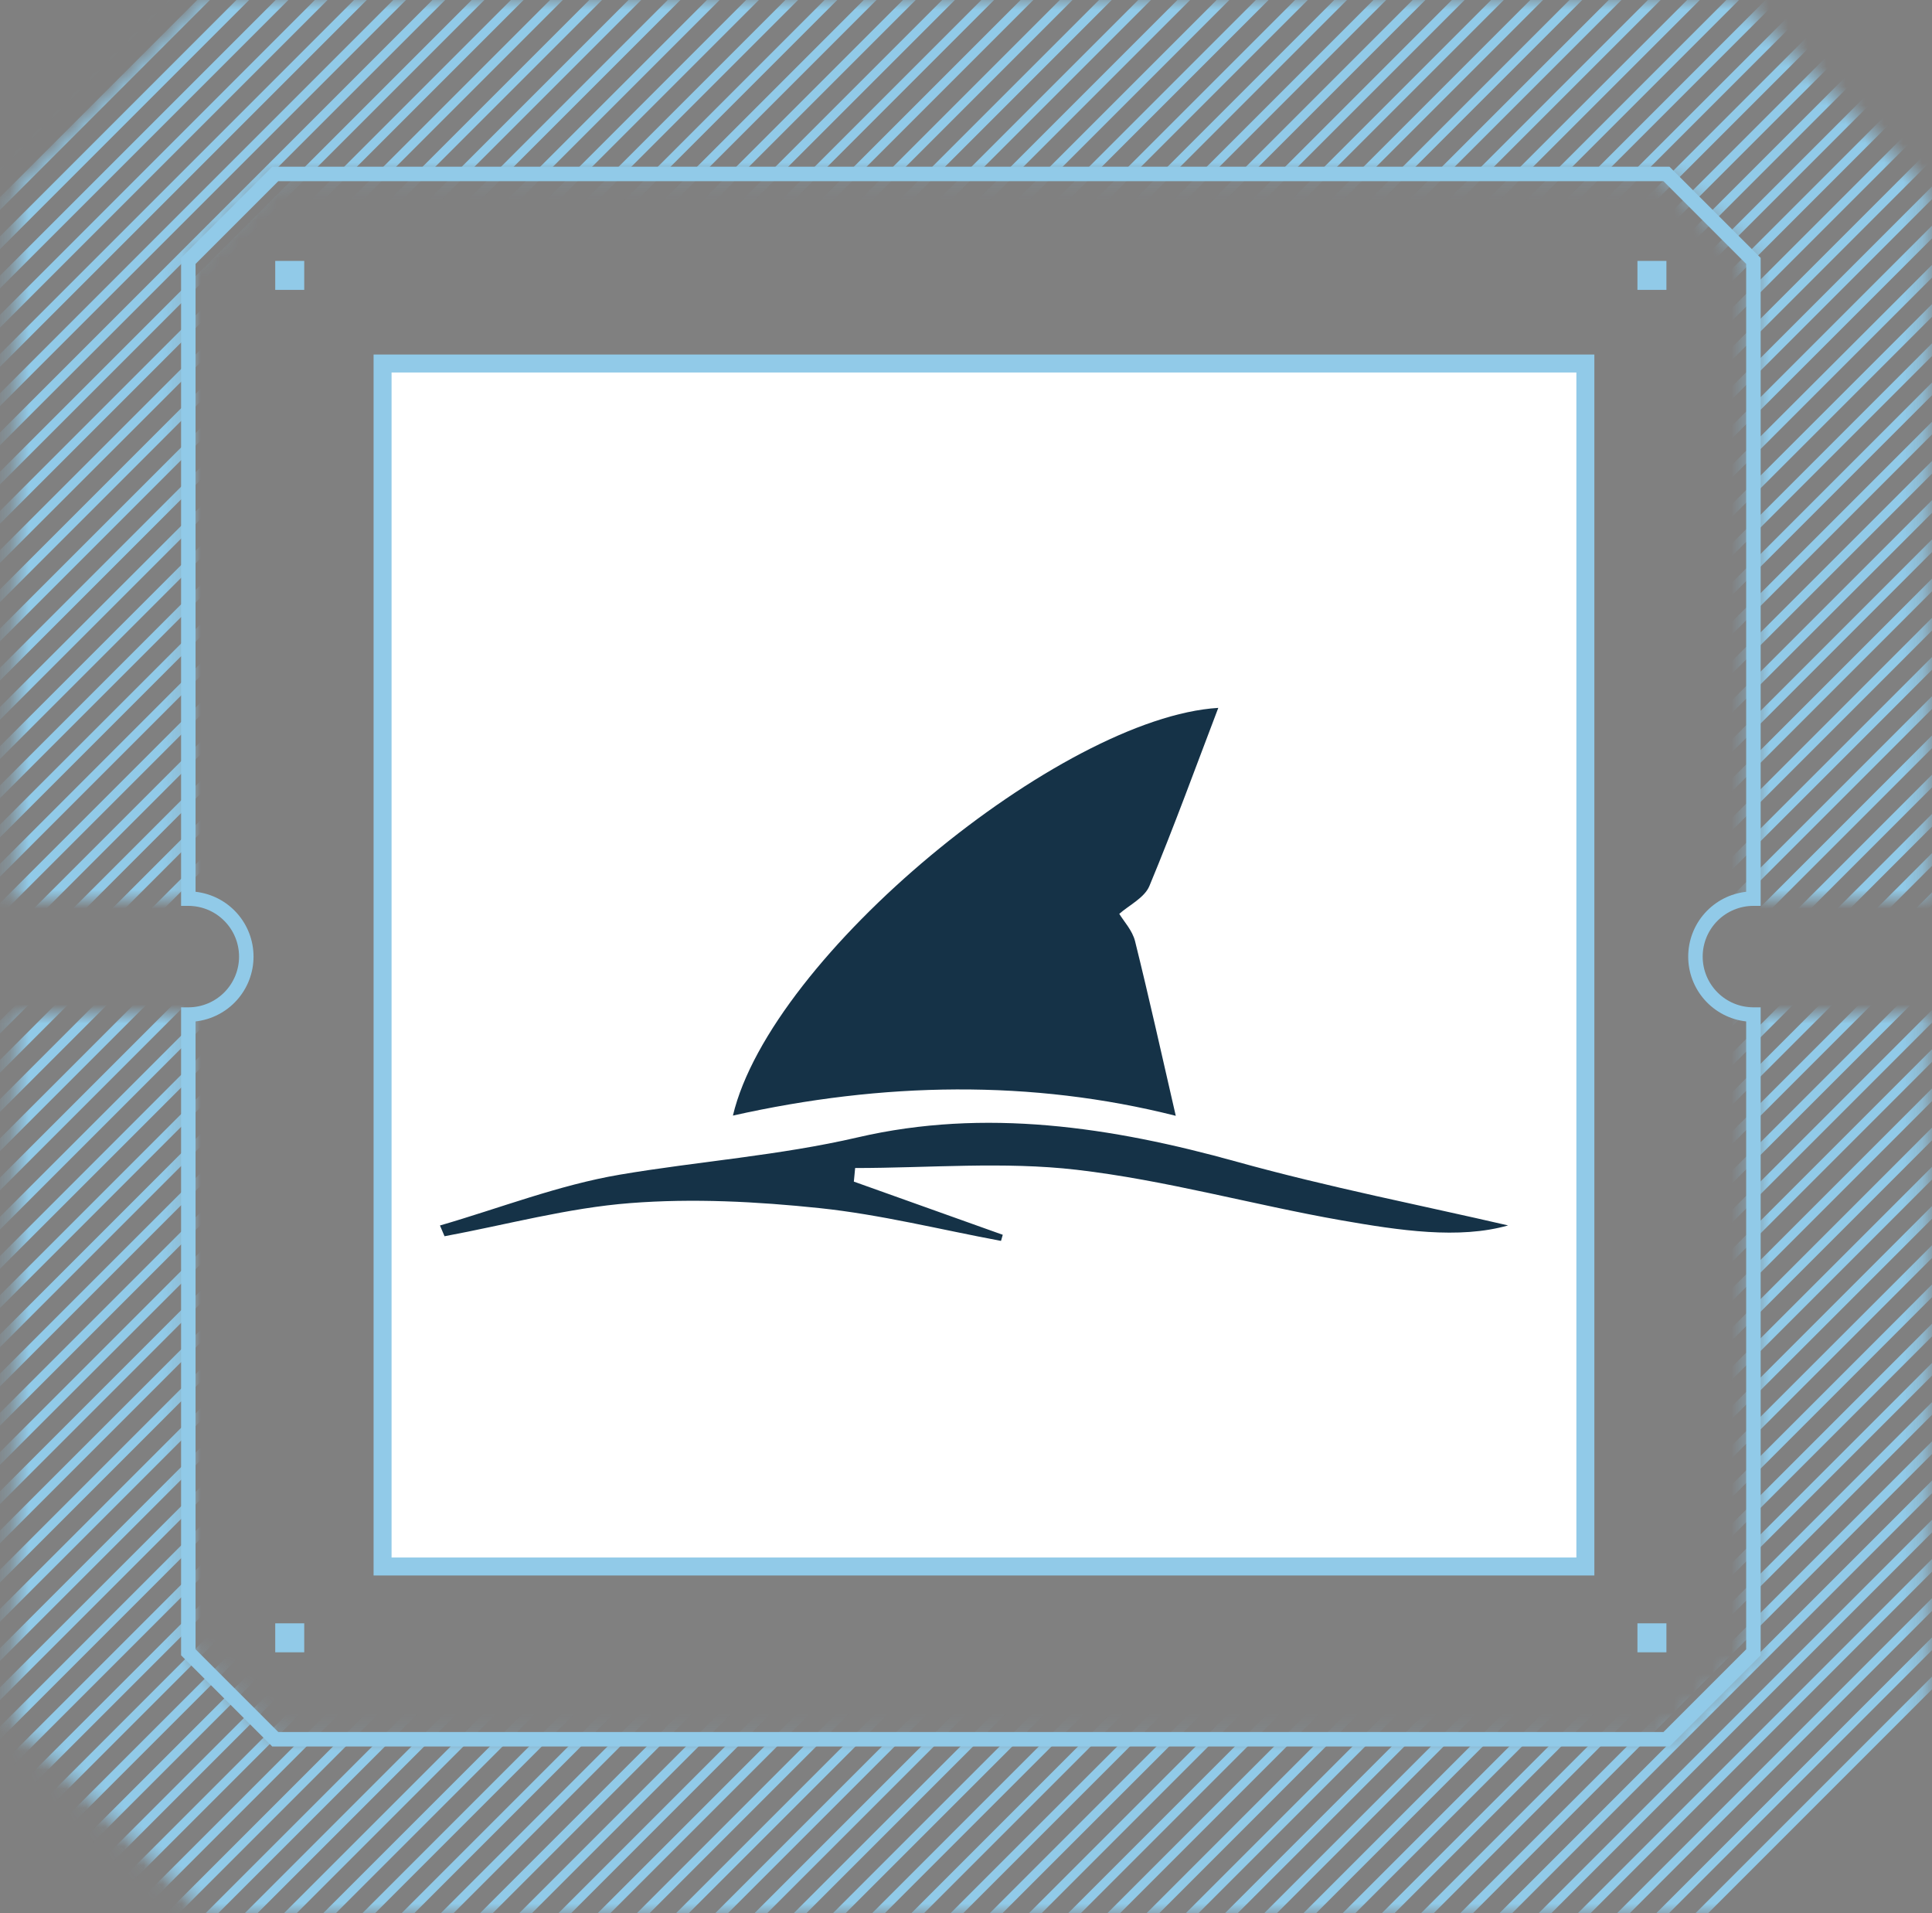
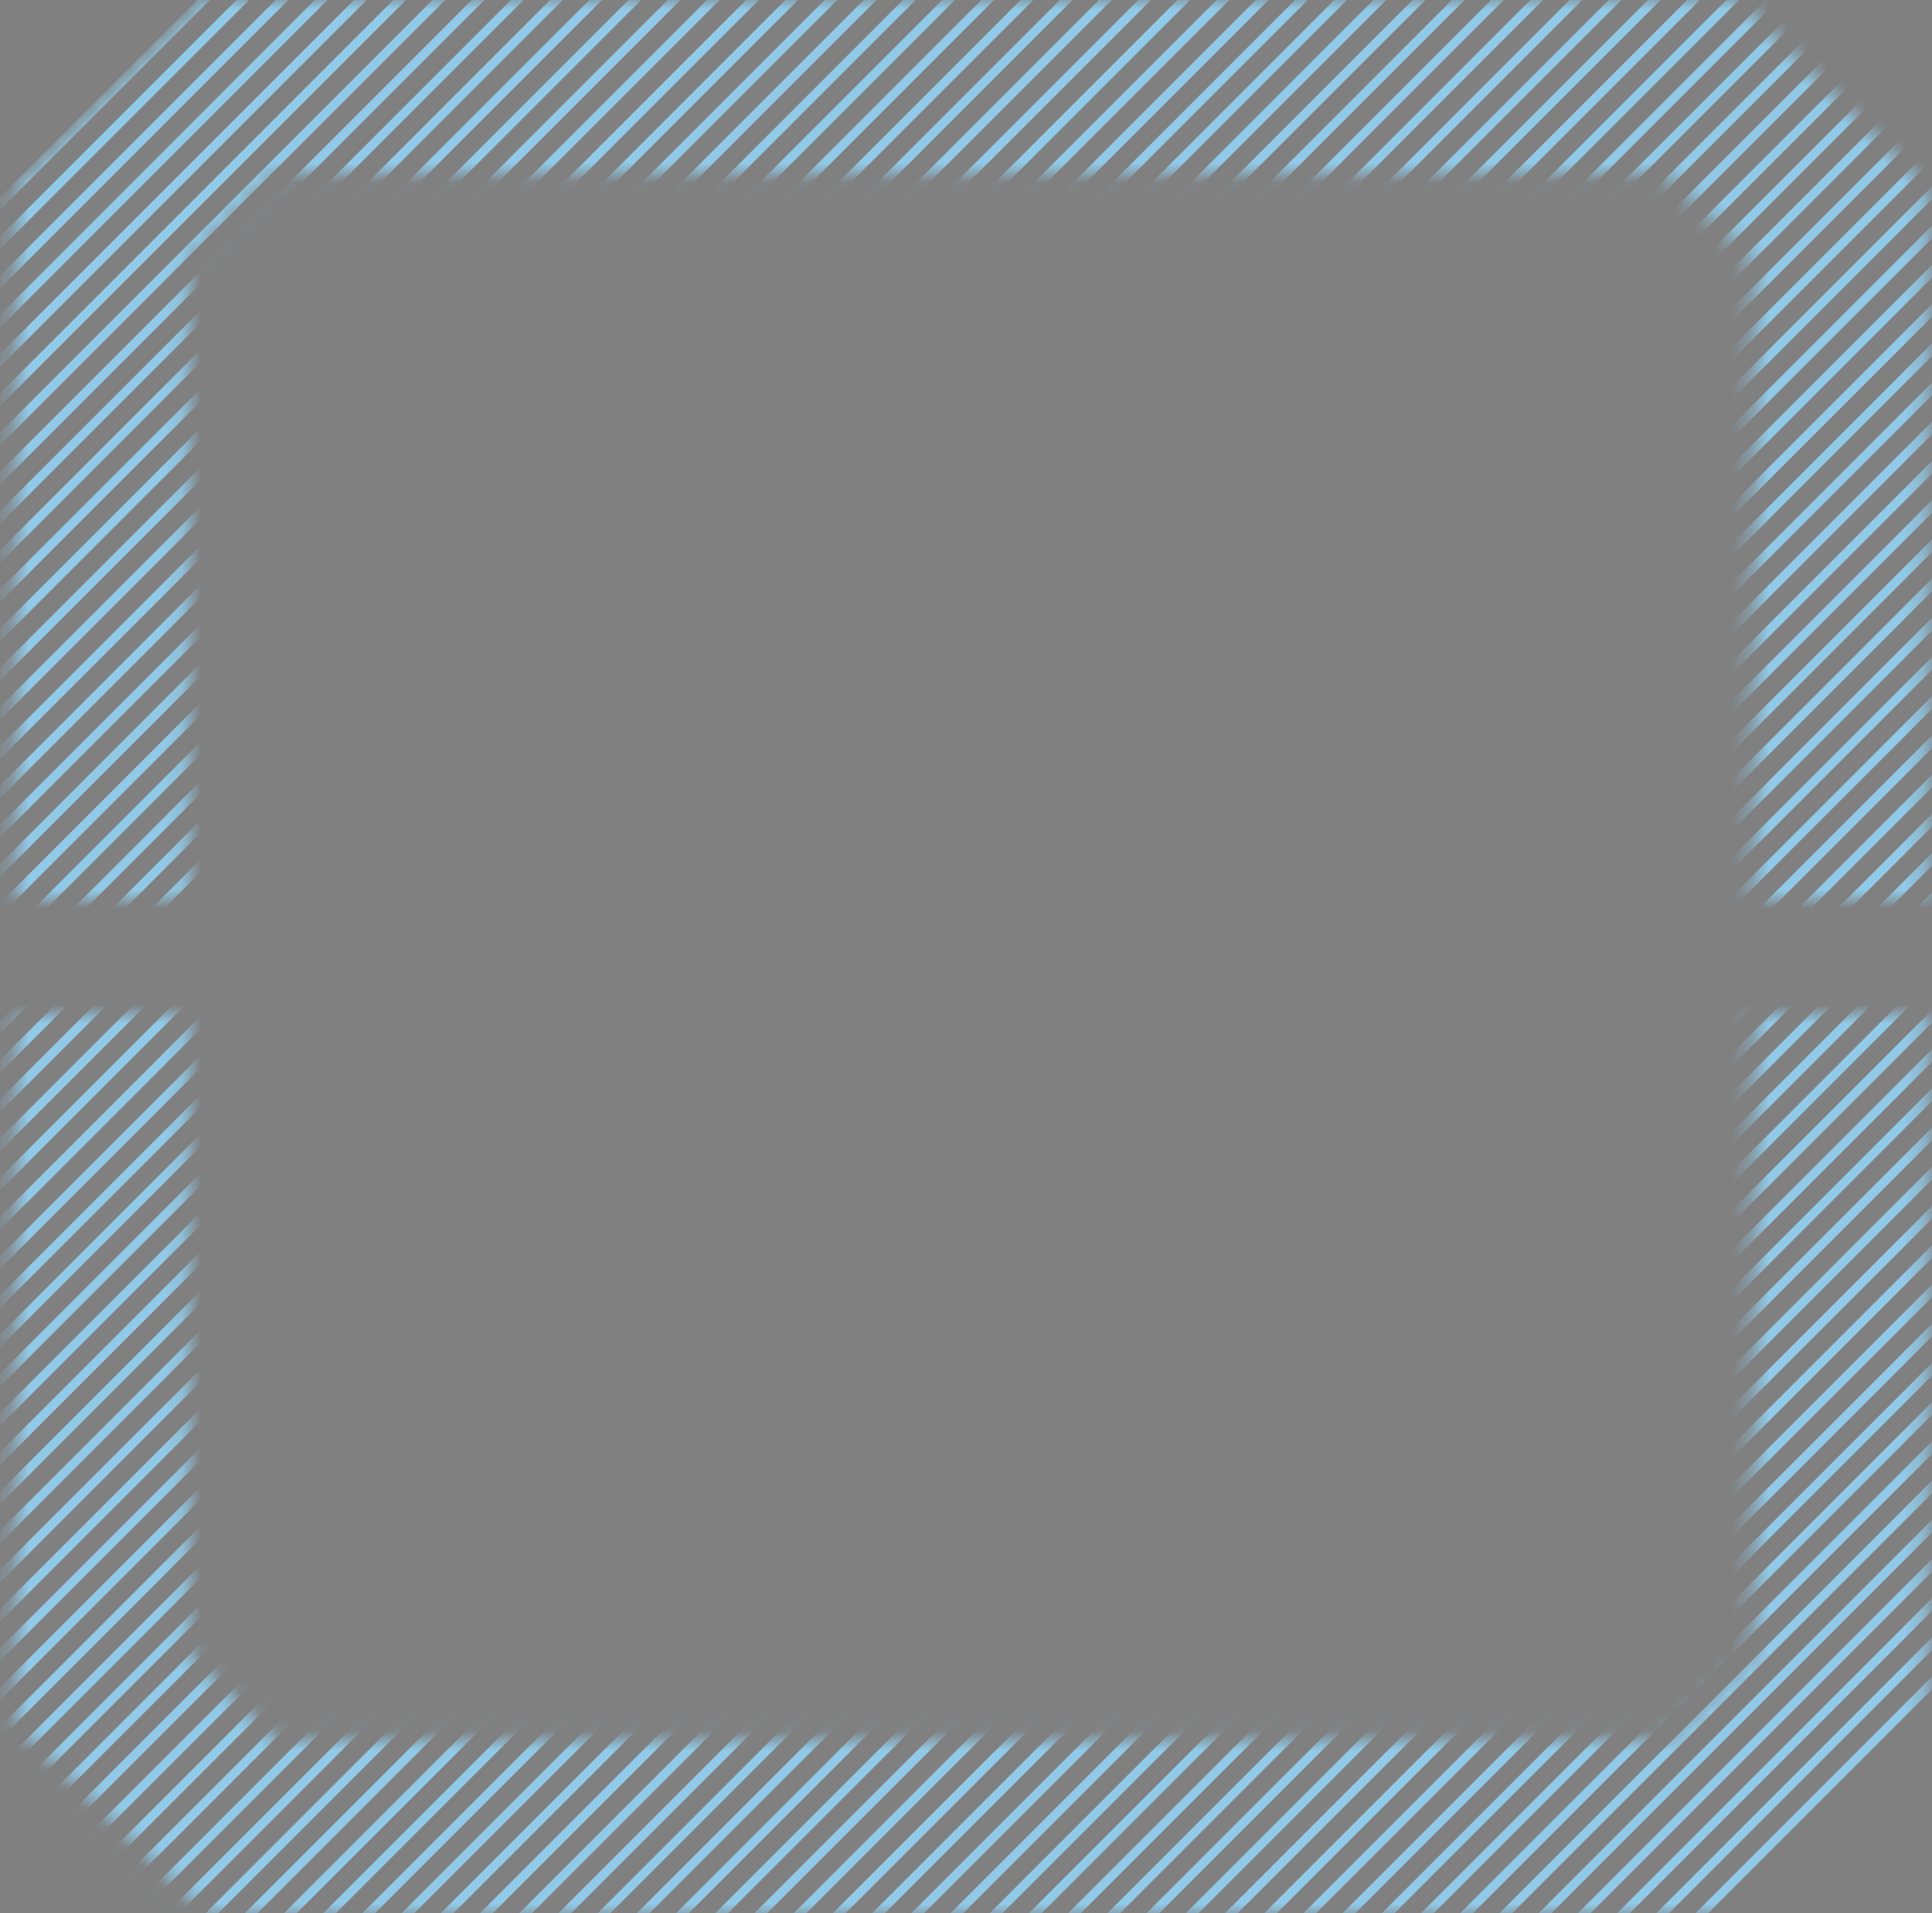
<svg xmlns="http://www.w3.org/2000/svg" width="101" height="100" viewBox="0 0 101 100" fill="none">
  <rect x="0" y="0" width="101" height="100" fill="#808080" stroke="none" />
  <mask id="mask0_825_3586" style="mask-type:alpha" maskUnits="userSpaceOnUse" x="0" y="0" width="101" height="101">
    <path fill-rule="evenodd" clip-rule="evenodd" d="M90.879 0L100.75 9.871V46.97H91.659V13.637L87.114 9.091H14.386L9.841 13.637V46.97H0.75V9.871L10.621 0H90.879ZM91.659 53.031V86.364L87.114 90.91H14.386L9.841 86.364V53.031H0.75V90.13L10.621 100H90.879L100.75 90.13V53.031H91.659Z" fill="#EBEAE9" />
  </mask>
  <g mask="url(#mask0_825_3586)">
    <path d="M-103.93 112.522L24.635 -16.043M-101.88 112.522L26.685 -16.043M-99.83 112.522L28.735 -16.043M-97.78 112.522L30.785 -16.043M-95.731 112.522L32.834 -16.043M-93.681 112.522L34.883 -16.043M-91.632 112.522L36.934 -16.043M-89.582 112.522L38.983 -16.043M-87.532 112.522L41.033 -16.043M-85.482 112.522L43.083 -16.043M-83.433 112.522L45.132 -16.043M-81.383 112.522L47.182 -16.043M-79.333 112.522L49.231 -16.043M-77.283 112.522L51.281 -16.043M-75.234 112.522L53.331 -16.043M-73.184 112.522L55.381 -16.043M-71.134 112.522L57.431 -16.043M-69.085 112.522L59.48 -16.043M-67.035 112.522L61.53 -16.043M-64.985 112.522L63.58 -16.043M-62.935 112.522L65.629 -16.043M-60.886 112.522L67.679 -16.043M-58.836 112.522L69.729 -16.043M-56.786 112.522L71.778 -16.043M-54.737 112.522L73.828 -16.043M-52.687 112.522L75.878 -16.043M-50.637 112.522L77.928 -16.043M-48.587 112.522L79.977 -16.043M-46.537 112.522L82.027 -16.043M-44.488 112.522L84.077 -16.043M-42.438 112.522L86.126 -16.043M-40.389 112.522L88.176 -16.043M-38.339 112.522L90.226 -16.043M-36.289 112.522L92.276 -16.043M-34.239 112.522L94.326 -16.043M-32.189 112.522L96.375 -16.043M-30.14 112.522L98.425 -16.043M-28.09 112.522L100.474 -16.043M-26.04 112.522L102.524 -16.043M-23.991 112.522L104.574 -16.043M-21.941 112.522L106.624 -16.043M-19.891 112.522L108.674 -16.043M-17.842 112.522L110.723 -16.043M-15.792 112.522L112.773 -16.043M-13.742 112.522L114.823 -16.043M-11.692 112.522L116.872 -16.043M-9.643 112.522L118.922 -16.043M-7.593 112.522L120.972 -16.043M-5.543 112.522L123.021 -16.043M-3.494 112.522L125.071 -16.043M-1.444 112.522L127.121 -16.043M0.606 112.522L129.171 -16.043M2.656 112.522L131.22 -16.043M4.705 112.522L133.27 -16.043M6.755 112.522L135.32 -16.043M8.805 112.522L137.369 -16.043M10.854 112.522L139.419 -16.043M12.904 112.522L141.469 -16.043M14.954 112.522L143.519 -16.043M17.004 112.522L145.569 -16.043M19.054 112.522L147.618 -16.043M21.103 112.522L149.668 -16.043M23.153 112.522L151.717 -16.043M25.202 112.522L153.767 -16.043M27.252 112.522L155.817 -16.043M29.302 112.522L157.867 -16.043M31.352 112.522L159.917 -16.043M33.402 112.522L161.966 -16.043M35.451 112.522L164.016 -16.043M37.501 112.522L166.066 -16.043M39.551 112.522L168.115 -16.043M41.6 112.522L170.165 -16.043M43.65 112.522L172.215 -16.043M45.7 112.522L174.265 -16.043M47.749 112.522L176.314 -16.043M49.799 112.522L178.364 -16.043M51.849 112.522L180.414 -16.043M53.899 112.522L182.463 -16.043M55.948 112.522L184.513 -16.043M57.998 112.522L186.563 -16.043M60.048 112.522L188.613 -16.043M62.097 112.522L190.662 -16.043M64.147 112.522L192.712 -16.043M66.197 112.522L194.762 -16.043M68.247 112.522L196.811 -16.043M70.297 112.522L198.861 -16.043M72.346 112.522L200.911 -16.043M74.396 112.522L202.96 -16.043M76.445 112.522L205.01 -16.043" stroke="#91CAE8" stroke-width="0.47" />
  </g>
-   <path fill-rule="evenodd" clip-rule="evenodd" d="M14.234 8.713H87.275L92.043 13.48V47.349H91.664C90.96 47.349 90.286 47.628 89.789 48.126C89.292 48.623 89.012 49.297 89.012 50.001C89.012 50.704 89.292 51.378 89.789 51.875C90.286 52.373 90.96 52.652 91.664 52.652H92.043V86.521L87.275 91.288H14.234L9.467 86.521V52.652H9.846C10.549 52.652 11.223 52.373 11.72 51.875C12.218 51.378 12.497 50.704 12.497 50.001C12.497 49.297 12.218 48.623 11.72 48.126C11.223 47.628 10.549 47.349 9.846 47.349H9.467V13.48L14.234 8.713ZM14.548 9.47L10.224 13.794V46.612C11.058 46.706 11.827 47.103 12.386 47.728C12.945 48.353 13.254 49.162 13.254 50.001C13.254 50.839 12.945 51.648 12.386 52.273C11.827 52.898 11.058 53.295 10.224 53.389V86.207L14.548 90.531H86.961L91.285 86.207V53.389C90.452 53.295 89.682 52.898 89.123 52.273C88.564 51.648 88.255 50.839 88.255 50.001C88.255 49.162 88.564 48.353 89.123 47.728C89.682 47.103 90.452 46.706 91.285 46.612V13.794L86.961 9.47H14.548Z" fill="#91CAE8" />
-   <path d="M20 19H82.879V81.879H20V19Z" fill="white" stroke="#91CAE8" stroke-width="0.94" />
-   <path d="M63.689 37C62.533 40.028 61.382 43.199 60.087 46.311C59.832 46.924 59.023 47.315 58.513 47.765C58.745 48.151 59.199 48.633 59.338 49.195C60.075 52.163 60.736 55.151 61.466 58.322C53.928 56.418 46.155 56.554 38.315 58.31C40.294 49.96 55.474 37.502 63.689 37Z" fill="#153247" />
-   <path d="M23 64.055C26.131 63.147 29.211 61.94 32.402 61.398C36.538 60.697 40.717 60.406 44.852 59.446C51.486 57.908 58.107 58.9 64.649 60.721C69.466 62.059 74.39 63.02 78.84 64.051C76.278 64.781 73.167 64.318 70.103 63.781C65.482 62.968 60.928 61.681 56.282 61.143C52.474 60.701 48.569 61.051 44.705 61.051C44.681 61.286 44.661 61.526 44.637 61.761C47.231 62.689 49.828 63.617 52.422 64.541C52.39 64.649 52.362 64.753 52.33 64.86C49.171 64.271 46.032 63.482 42.848 63.147C39.574 62.804 36.227 62.629 32.952 62.884C29.689 63.135 26.474 64.016 23.239 64.617C23.159 64.43 23.08 64.243 23 64.055Z" fill="#153247" />
-   <path d="M14.389 13.637H15.904V15.152H14.389V13.637ZM85.601 13.637H87.116V15.152H85.601V13.637ZM14.389 84.849H15.904V86.364H14.389V84.849ZM85.601 84.849H87.116V86.364H85.601V84.849Z" fill="#91CAE8" />
</svg>